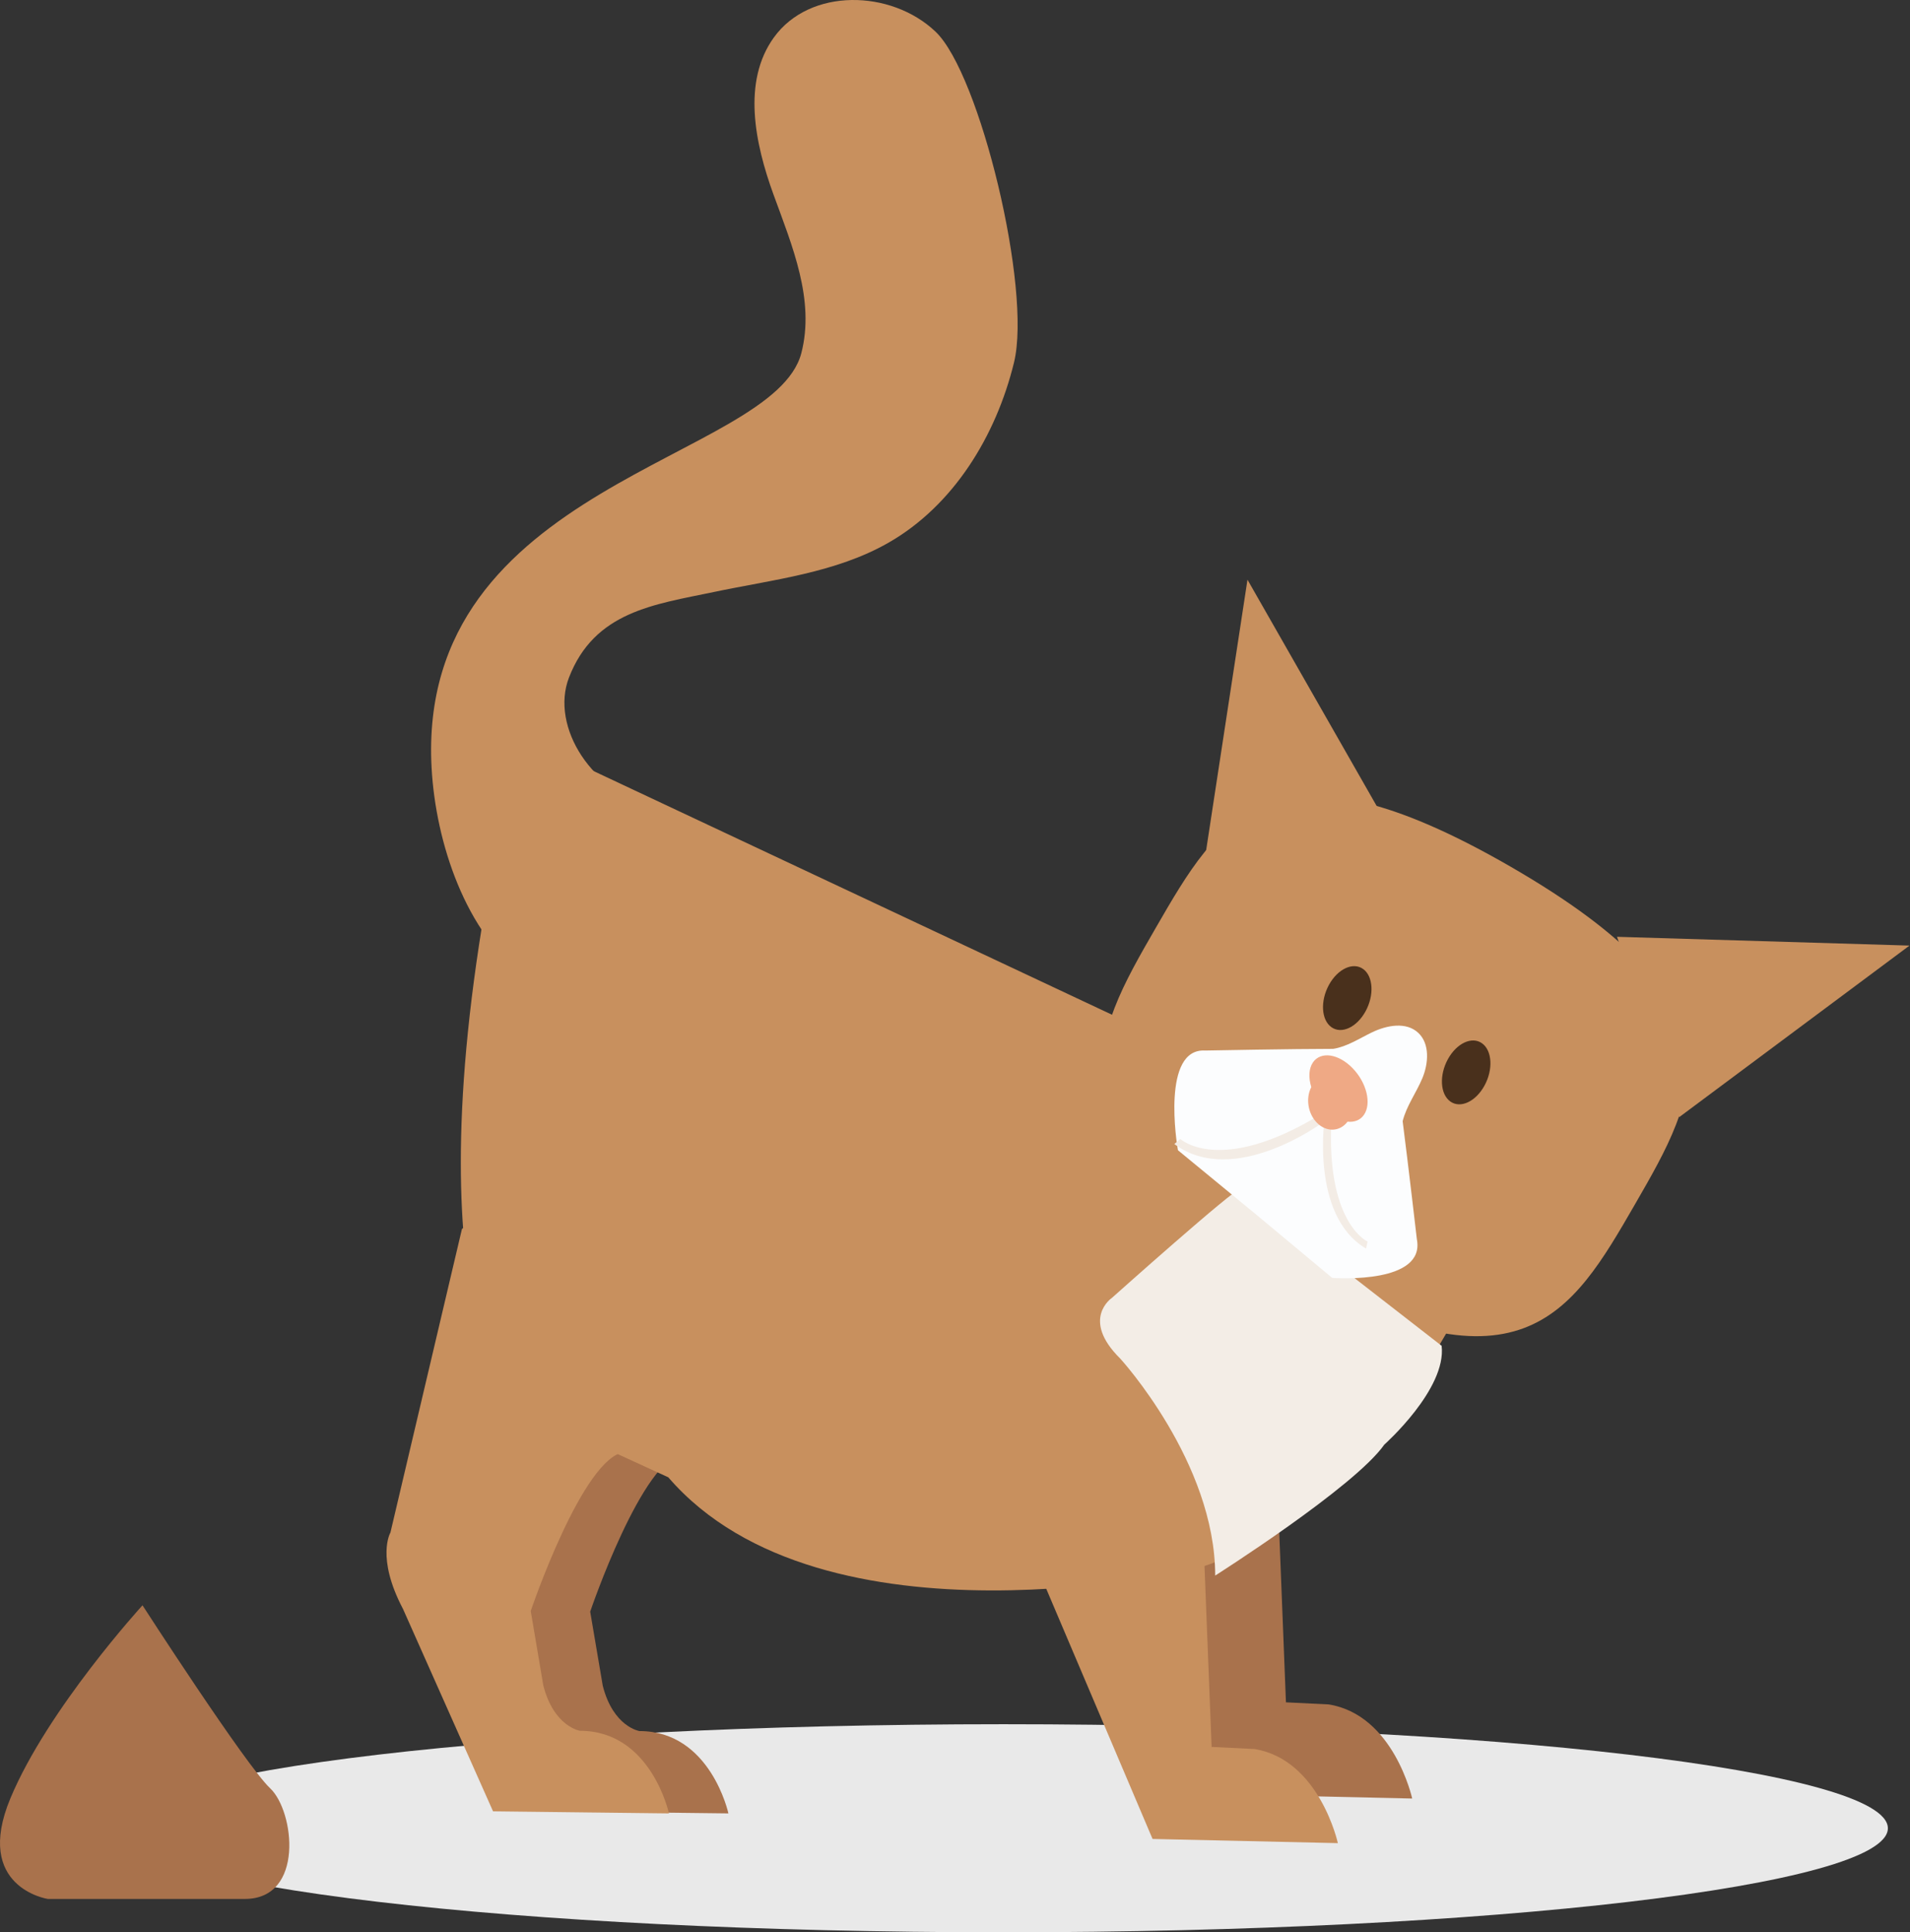
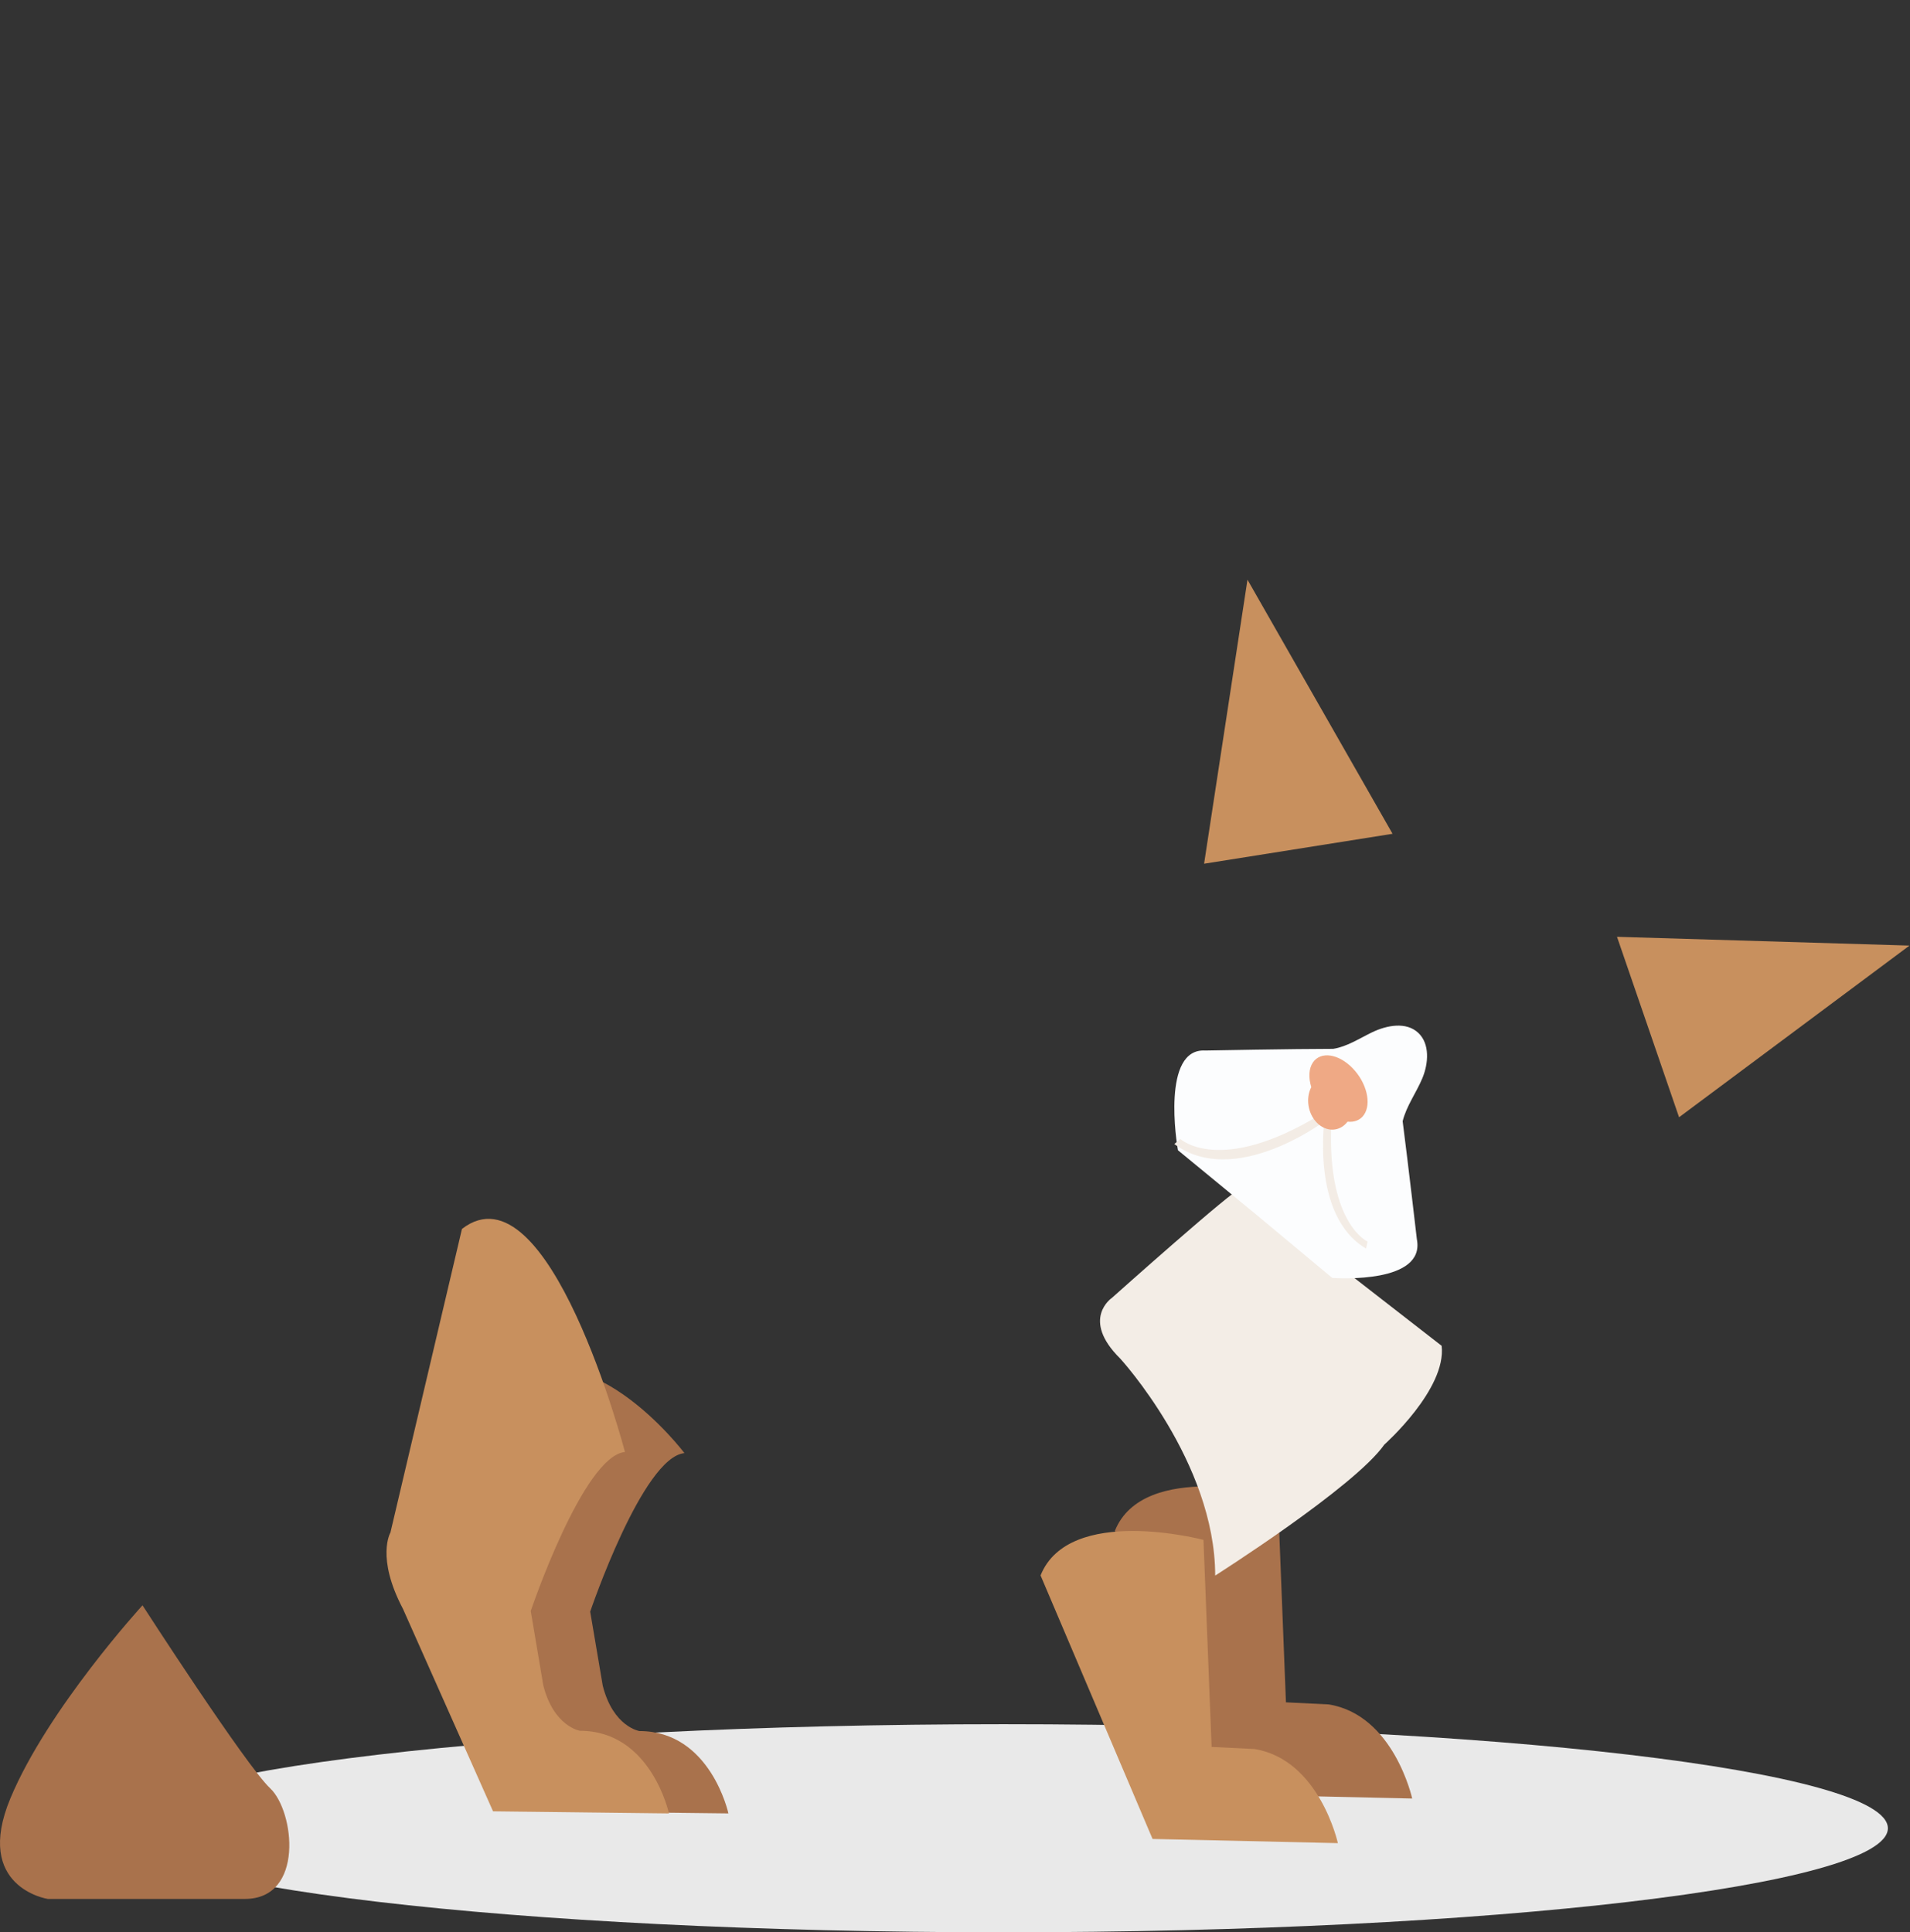
<svg xmlns="http://www.w3.org/2000/svg" width="170" height="172" viewBox="0 0 170 172">
  <rect x="0" y="0" width="170" height="172" fill="#333333" stroke="none" />
  <g fill="none" fill-rule="evenodd">
    <g transform="translate(10.585)">
      <path fill="#E9E9E9" d="M78.723,172 C35.245,172 0,167.853 0,162.738 C0,157.623 35.245,153.477 78.723,153.477 C122.201,153.477 157.446,157.623 157.446,162.738 C157.446,167.853 122.201,172 78.723,172" />
      <path fill="#A9724C" d="M88.646 136.264L98.615 159.72 115.108 160.092C115.108 160.092 113.477 152.646 107.677 151.715L103.871 151.529 103.145 133.099C103.145 133.099 91.184 129.934 88.646 136.264M33.652 123.391L29.458 136.493C29.458 136.493 28.154 138.692 30.577 143.274L38.591 161.232 54.246 161.415C54.246 161.415 52.662 154.086 46.326 154.086 46.326 154.086 43.996 153.719 43.064 150.054L41.945 143.457C41.945 143.457 46.605 129.713 50.332 129.346 50.332 129.346 41.386 117.435 33.652 123.391" />
-       <path fill="#C8905E" d="M113.607,115.409 C138.228,115.409 138.228,106.227 138.228,94.901 C138.228,83.575 138.228,74.394 113.607,74.394 C88.986,74.394 88.986,83.575 88.986,94.901 C88.986,106.227 88.986,115.409 113.607,115.409 Z" transform="rotate(30 113.607 94.901)" />
-       <path fill="#C8905E" d="M90.577,91.353 C90.577,91.353 93.062,92.194 94.442,91.633 L119.077,116.977 C119.077,116.977 109.624,135.709 95.822,139.639 C95.822,139.639 62.698,147.499 48.896,131.498 L34.818,125.041 C34.818,125.041 25.524,114.173 33.99,73.385 C33.99,73.385 38.983,64.899 41.467,68.268 L90.577,91.353 Z" />
      <path fill="#C8905E" d="M30.532 109.389L24.166 136.414C24.166 136.414 22.862 138.62 25.284 143.216L33.299 161.231 48.954 161.415C48.954 161.415 47.369 154.062 41.033 154.062 41.033 154.062 38.703 153.695 37.771 150.018L36.653 143.4C36.653 143.4 41.312 129.612 45.04 129.244 45.04 129.244 38.267 103.415 30.532 109.389M82.031 140.233L91.999 163.69 108.492 164.062C108.492 164.062 106.861 156.616 101.062 155.684L97.255 155.498 96.53 137.068C96.53 137.068 84.569 133.903 82.031 140.233" />
      <path fill="#F3EDE6" d="M99.791,105.851 C99.481,105.608 88.384,115.525 88.384,115.525 C88.384,115.525 85.565,117.418 89.119,120.928 C89.119,120.928 97.573,130.154 97.573,140.246 C97.573,140.246 109.991,132.36 112.625,128.589 C112.625,128.589 118.186,123.644 117.727,119.792 C117.727,119.792 102.802,108.197 99.791,105.851" />
-       <path fill="#C8905E" d="M47.922,71.869 C42.127,70.669 38.368,64.683 40.056,60.313 C42.33,54.429 47.633,53.811 52.932,52.699 C58.233,51.586 63.787,51.002 68.501,48.305 C74.282,44.997 78.074,38.798 79.667,32.266 C81.261,25.734 76.64,6.58 72.682,2.818 C68.723,-0.943 61.493,-1.105 58.293,3.336 C55.462,7.264 56.6,12.758 58.262,17.321 C59.923,21.883 61.965,26.695 60.739,31.428 C58.262,40.995 26.438,43.014 27.829,68.352 C28.195,75.019 30.874,83.088 36.224,87.001 C41.573,90.914 48.814,90.568 54.99,88.216 C52.021,83.622 52.459,72.809 47.922,71.869 Z" />
      <polygon fill="#C8905E" points="96.585 76.882 100.447 51.6 113.359 74.218" />
      <polygon fill="#C8905E" points="137.696 98.75 141.559 73.468 154.471 96.086" transform="scale(-1 1) rotate(-62 0 329.233)" />
-       <path fill="#49301C" d="M107.7 87.663C108.484 86.236 109.848 85.605 110.746 86.257 111.645 86.909 111.738 88.594 110.954 90.022 110.171 91.449 108.808 92.078 107.91 91.426 107.01 90.775 106.918 89.091 107.7 87.663M118.285 94.279C119.069 92.851 120.433 92.221 121.331 92.872 122.229 93.524 122.323 95.21 121.539 96.637 120.756 98.064 119.393 98.693 118.495 98.042 117.595 97.39 117.502 95.706 118.285 94.279" />
      <path fill="#FCFDFE" d="M115.653,91.941 C114.577,90.926 112.849,91.254 111.526,91.894 C110.397,92.439 109.286,93.176 108.075,93.36 C104.684,93.358 96.689,93.511 96.689,93.511 C92.786,93.275 94.145,101.798 94.259,102.386 L101.329,108.2 L107.99,113.75 C108.574,113.787 116.284,114.244 115.524,110.312 C115.524,110.312 114.75,103.616 114.258,99.802 C114.599,98.438 115.467,97.276 116.01,95.98 C116.565,94.654 116.688,92.918 115.653,91.941" />
      <path fill="#F3ECE5" d="M107.169 99.896C107.169 99.896 99.251 105.791 93.938 101.833L94.47 101.38C94.47 101.38 97.976 104.66 106.9 99.231L107.169 99.896M107.344 99.257C107.344 99.257 105.957 108.172 111.002 111.138L111.138 110.519C111.138 110.519 107.304 108.815 107.951 99.231L107.344 99.257" />
      <path fill="#EFA985" d="M110.816,99.232 C111.507,98.224 111.051,96.362 109.796,95.074 C108.542,93.786 106.964,93.56 106.273,94.569 C105.893,95.123 105.871,95.936 106.126,96.768 C105.62,97.743 105.811,99.1 106.617,99.928 C107.466,100.8 108.67,100.751 109.354,99.843 C109.954,99.905 110.487,99.713 110.816,99.232" />
    </g>
    <path fill="#A9724C" d="M12.683,142.892 C12.683,142.892 21.877,157.14 24.047,159.182 C26.216,161.225 27.108,169.029 21.797,169.029 C16.487,169.029 4.249,169.029 4.249,169.029 C4.249,169.029 -2.39,168.014 0.929,160.065 C4.249,152.115 12.683,142.892 12.683,142.892 Z" />
  </g>
</svg>